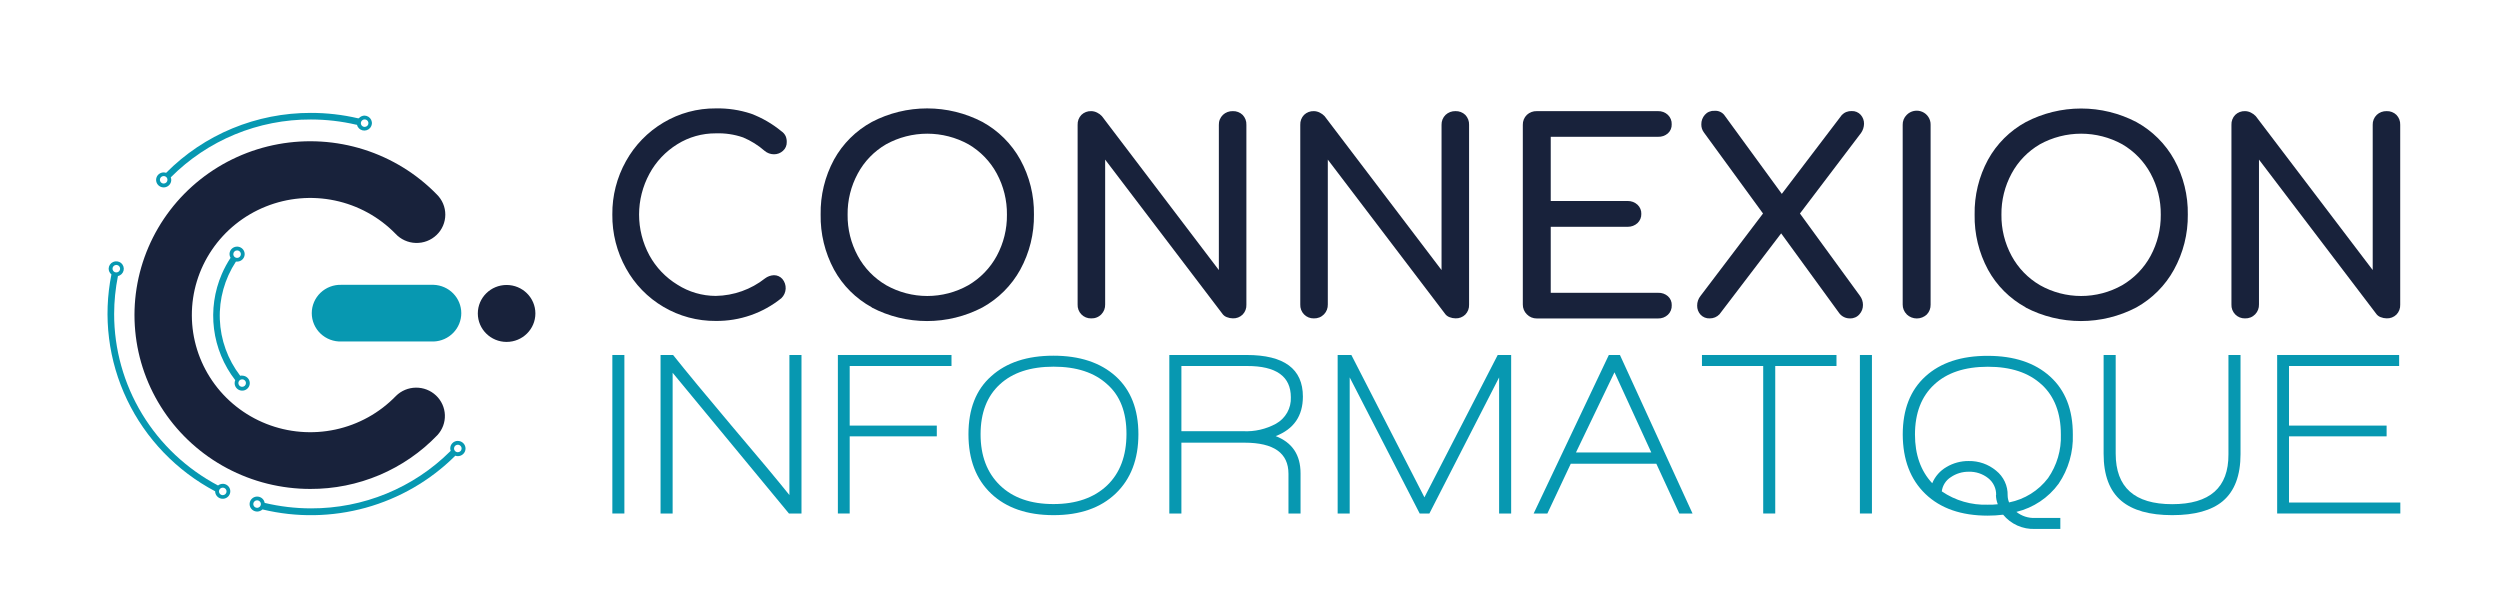
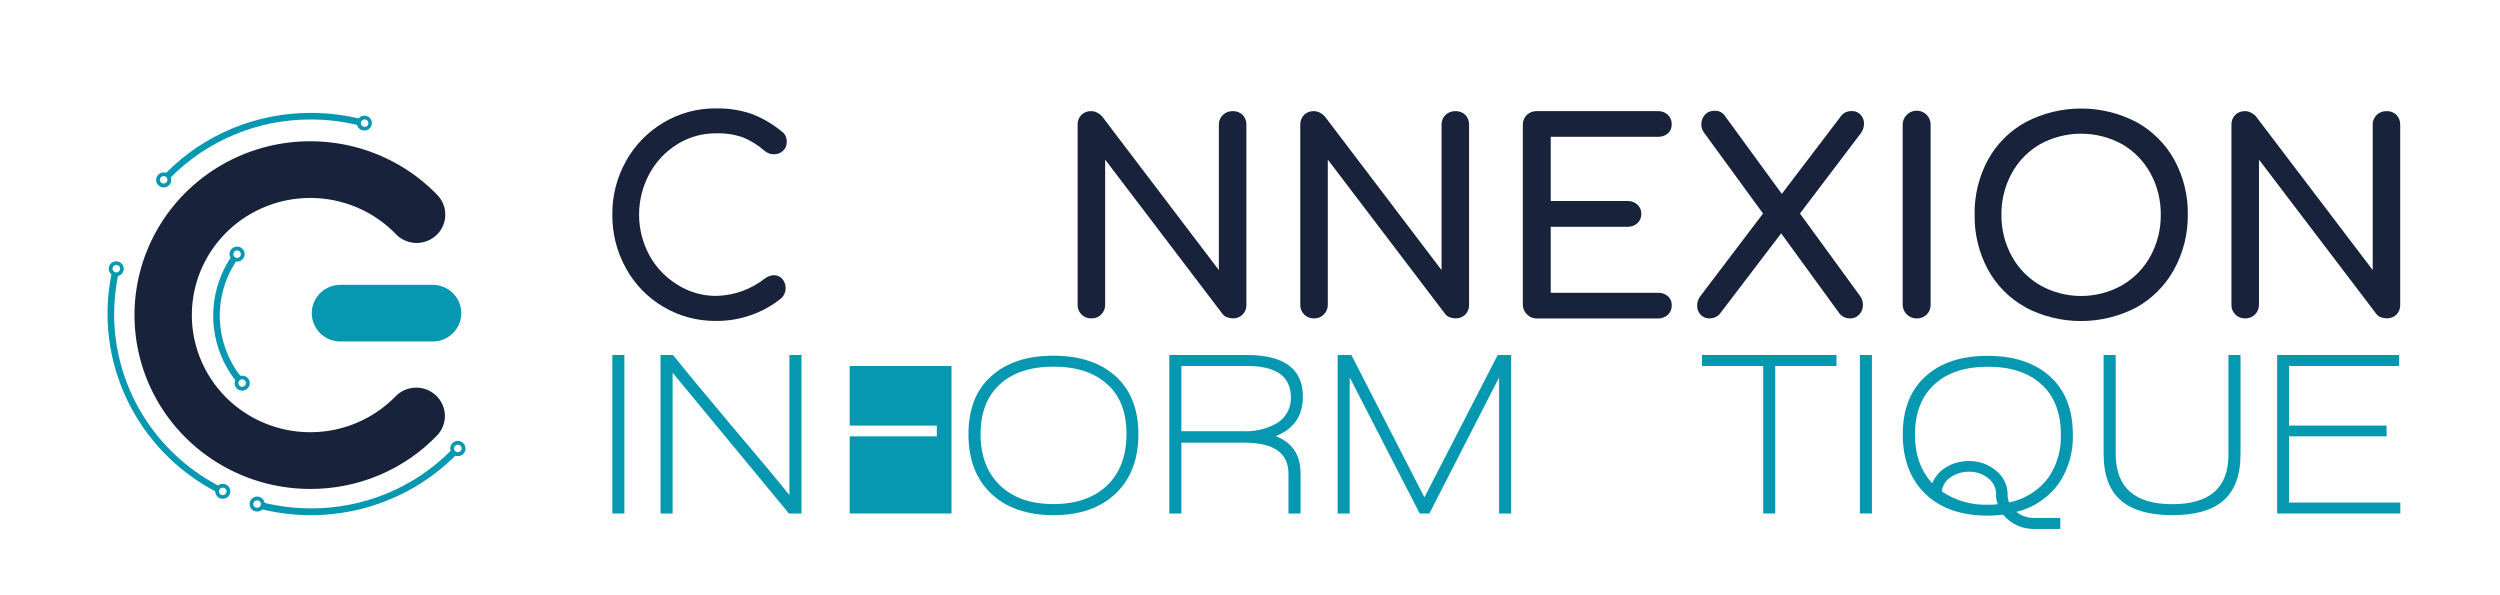
<svg xmlns="http://www.w3.org/2000/svg" width="227" height="54" viewBox="0 0 227 54" fill="none">
  <path d="M55.601 46.626V32.233H56.694V46.626H55.601Z" fill="#0798B1" />
  <path d="M71.636 46.626L61.075 33.848V46.626H59.978V32.233H61.117C62.348 33.777 64.109 35.907 66.399 38.623C68.875 41.537 70.635 43.646 71.678 44.95V32.233H72.775V46.626H71.636Z" fill="#0798B1" />
-   <path d="M77.152 33.233V38.644H85.062V39.62H77.152V46.626H76.079V32.233H86.396V33.233H77.152Z" fill="#0798B1" />
+   <path d="M77.152 33.233V38.644H85.062V39.62H77.152V46.626H76.079H86.396V33.233H77.152Z" fill="#0798B1" />
  <path d="M101.314 44.803C99.938 46.121 98.053 46.778 95.657 46.776C93.261 46.774 91.375 46.123 90 44.824C88.624 43.52 87.936 41.722 87.936 39.43C87.936 37.137 88.624 35.382 90 34.165C91.375 32.92 93.258 32.297 95.647 32.297C98.035 32.297 99.921 32.92 101.304 34.165C102.679 35.409 103.367 37.164 103.367 39.43C103.367 41.695 102.683 43.486 101.314 44.803ZM100.54 34.899C99.376 33.827 97.748 33.292 95.657 33.294C93.566 33.296 91.943 33.831 90.787 34.899C89.623 35.967 89.039 37.477 89.037 39.43C89.035 41.382 89.622 42.928 90.798 44.069C91.969 45.202 93.587 45.769 95.65 45.769C97.713 45.769 99.341 45.202 100.533 44.069C101.698 42.946 102.281 41.393 102.284 39.409C102.286 37.425 101.705 35.922 100.54 34.899Z" fill="#0798B1" />
  <path d="M115.834 39.599C117.338 40.18 118.09 41.306 118.09 42.977V46.626H116.993V43.018C116.993 41.136 115.662 40.195 113 40.195H107.271V46.626H106.174V32.233H113.196C116.601 32.233 118.303 33.492 118.303 36.011C118.301 37.766 117.478 38.962 115.834 39.599ZM113.237 33.233H107.271V39.154H112.893C113.926 39.203 114.952 38.967 115.858 38.474C116.285 38.236 116.637 37.887 116.876 37.464C117.114 37.04 117.23 36.56 117.209 36.076C117.209 34.178 115.885 33.23 113.237 33.233Z" fill="#0798B1" />
  <path d="M136.119 46.626V34.27L129.788 46.626H128.908L122.553 34.27V46.626H121.459V32.233H122.704L129.338 45.157L135.992 32.233H137.213V46.626H136.119Z" fill="#0798B1" />
-   <path d="M152.479 46.626L150.395 42.106H142.626L140.501 46.626H139.256L146.082 32.233H147.09L153.682 46.626H152.479ZM146.595 33.804L143.097 41.086H149.937L146.595 33.804Z" fill="#0798B1" />
  <path d="M161.192 33.233V46.626H160.099V33.233H154.538V32.233H166.753V33.233H161.192Z" fill="#0798B1" />
  <path d="M168.879 46.626V32.233H169.972V46.626H168.879Z" fill="#0798B1" />
  <path d="M183.089 46.48C183.568 46.86 184.17 47.056 184.784 47.031H187.078V48.028H184.781C184.23 48.05 183.681 47.944 183.178 47.72C182.676 47.496 182.233 47.158 181.885 46.735C181.422 46.792 180.956 46.82 180.489 46.82C178.084 46.82 176.198 46.165 174.832 44.854C173.466 43.544 172.778 41.742 172.769 39.45C172.769 37.182 173.456 35.424 174.832 34.175C176.207 32.925 178.094 32.304 180.492 32.311C182.881 32.311 184.767 32.937 186.149 34.188C187.532 35.44 188.22 37.198 188.213 39.464C188.265 41.047 187.814 42.606 186.923 43.922C185.993 45.198 184.633 46.105 183.089 46.48ZM185.376 34.916C184.209 33.837 182.581 33.298 180.492 33.301C178.404 33.303 176.783 33.841 175.63 34.916C174.465 35.991 173.882 37.504 173.879 39.457C173.879 41.284 174.402 42.758 175.447 43.878C175.704 43.257 176.161 42.738 176.747 42.402C177.352 42.042 178.046 41.855 178.752 41.861C179.662 41.843 180.546 42.153 181.242 42.732C181.581 43.002 181.852 43.346 182.035 43.736C182.217 44.127 182.306 44.553 182.294 44.983C182.296 45.202 182.341 45.418 182.425 45.62C183.839 45.338 185.098 44.553 185.964 43.412C186.769 42.249 187.177 40.862 187.126 39.453C187.126 37.499 186.543 35.984 185.376 34.909V34.916ZM181.249 44.956C181.258 44.663 181.198 44.371 181.073 44.104C180.948 43.837 180.762 43.602 180.53 43.419C180.03 43.021 179.401 42.813 178.759 42.834C178.181 42.827 177.615 42.998 177.139 43.324C176.914 43.465 176.722 43.654 176.58 43.878C176.437 44.102 176.346 44.354 176.314 44.616C177.541 45.454 179.009 45.879 180.499 45.827C180.812 45.827 181.115 45.827 181.4 45.786C181.294 45.52 181.237 45.236 181.232 44.95L181.249 44.956Z" fill="#0798B1" />
  <path d="M201.827 45.504C200.813 46.352 199.283 46.776 197.236 46.776C195.188 46.776 193.65 46.344 192.621 45.48C191.543 44.573 191.006 43.144 191.008 41.191V32.233H192.105V41.191C192.105 44.25 193.815 45.779 197.236 45.779C200.656 45.779 202.359 44.272 202.343 41.256V32.233H203.44V41.236C203.44 43.174 202.902 44.597 201.827 45.504Z" fill="#0798B1" />
  <path d="M206.766 46.626V32.233H217.842V33.233H207.842V38.644H216.704V39.62H207.842V45.63H217.949V46.626H206.766Z" fill="#0798B1" />
  <path d="M60.239 27.862C58.81 27.021 57.637 25.814 56.842 24.369C56.008 22.872 55.581 21.187 55.6 19.478C55.582 17.782 56.01 16.109 56.842 14.625C57.642 13.184 58.814 11.978 60.239 11.132C61.674 10.275 63.32 9.829 64.995 9.843C66.082 9.82 67.165 9.983 68.197 10.322C69.197 10.699 70.126 11.237 70.948 11.914C71.116 12.025 71.25 12.179 71.337 12.36C71.408 12.531 71.442 12.715 71.436 12.9C71.442 13.05 71.413 13.199 71.354 13.336C71.295 13.474 71.205 13.597 71.093 13.696C70.872 13.9 70.58 14.012 70.278 14.009C69.965 14.009 69.662 13.898 69.425 13.696C68.846 13.189 68.187 12.778 67.475 12.479C66.679 12.203 65.838 12.078 64.995 12.108C63.759 12.1 62.547 12.442 61.502 13.094C60.433 13.755 59.559 14.682 58.967 15.781C58.351 16.921 58.028 18.193 58.028 19.485C58.028 20.777 58.351 22.049 58.967 23.189C59.565 24.28 60.441 25.197 61.508 25.849C62.548 26.513 63.758 26.867 64.995 26.869C66.623 26.841 68.195 26.282 69.466 25.277C69.698 25.101 69.979 25 70.271 24.988C70.416 24.986 70.56 25.016 70.692 25.075C70.824 25.134 70.942 25.22 71.038 25.328C71.247 25.577 71.355 25.894 71.339 26.217C71.323 26.541 71.185 26.846 70.952 27.073C69.273 28.431 67.165 29.163 64.995 29.141C63.321 29.155 61.676 28.712 60.239 27.862Z" fill="#18223B" />
-   <path d="M79.167 27.91C77.712 27.116 76.518 25.925 75.728 24.478C74.901 22.941 74.483 21.22 74.514 19.478C74.483 17.741 74.901 16.025 75.728 14.492C76.521 13.051 77.715 11.864 79.167 11.071C80.714 10.264 82.436 9.843 84.185 9.843C85.933 9.843 87.655 10.264 89.202 11.071C90.652 11.868 91.844 13.054 92.641 14.492C93.481 16.021 93.909 17.738 93.882 19.478C93.908 21.226 93.48 22.951 92.638 24.488C91.842 25.93 90.65 27.12 89.198 27.92C87.651 28.729 85.927 29.151 84.176 29.151C82.425 29.151 80.701 28.729 79.153 27.92L79.167 27.91ZM87.923 25.9C89.014 25.263 89.907 24.341 90.505 23.237C91.127 22.086 91.445 20.799 91.43 19.495C91.445 18.191 91.127 16.904 90.505 15.754C89.911 14.654 89.022 13.736 87.936 13.101C86.793 12.47 85.506 12.139 84.197 12.139C82.887 12.139 81.6 12.47 80.457 13.101C79.369 13.734 78.48 14.652 77.888 15.754C77.264 16.904 76.946 18.191 76.963 19.495C76.947 20.8 77.265 22.087 77.888 23.237C78.484 24.343 79.378 25.264 80.471 25.9C81.606 26.539 82.89 26.876 84.197 26.876C85.503 26.876 86.787 26.539 87.923 25.9Z" fill="#18223B" />
  <path d="M98.192 28.549C98.075 28.43 97.984 28.288 97.925 28.132C97.866 27.977 97.84 27.811 97.848 27.644V11.336C97.841 11.17 97.867 11.004 97.926 10.849C97.985 10.693 98.076 10.551 98.192 10.431C98.309 10.318 98.448 10.229 98.6 10.171C98.753 10.112 98.916 10.085 99.079 10.091C99.266 10.093 99.45 10.139 99.616 10.224C99.781 10.303 99.929 10.413 100.053 10.547L110.672 24.522V11.336C110.667 11.168 110.696 11.001 110.76 10.845C110.823 10.69 110.919 10.549 111.04 10.431C111.16 10.318 111.301 10.23 111.456 10.172C111.611 10.114 111.775 10.086 111.941 10.091C112.104 10.085 112.267 10.112 112.42 10.171C112.573 10.229 112.711 10.318 112.828 10.431C112.945 10.551 113.035 10.693 113.094 10.849C113.153 11.004 113.18 11.17 113.172 11.336V27.662C113.18 27.828 113.154 27.994 113.095 28.149C113.036 28.305 112.945 28.447 112.828 28.566C112.712 28.68 112.573 28.769 112.42 28.828C112.268 28.886 112.104 28.913 111.941 28.906C111.753 28.904 111.568 28.867 111.394 28.797C111.219 28.733 111.069 28.613 110.968 28.457L100.348 14.492V27.644C100.354 27.809 100.326 27.972 100.267 28.126C100.208 28.279 100.119 28.42 100.004 28.539C99.886 28.662 99.742 28.759 99.582 28.823C99.423 28.887 99.251 28.916 99.079 28.91C98.914 28.914 98.75 28.884 98.597 28.822C98.445 28.759 98.307 28.667 98.192 28.549Z" fill="#18223B" />
  <path d="M118.409 28.549C118.292 28.43 118.201 28.288 118.142 28.132C118.083 27.977 118.057 27.811 118.065 27.644V11.336C118.057 11.17 118.084 11.004 118.143 10.849C118.202 10.693 118.292 10.551 118.409 10.431C118.526 10.318 118.665 10.229 118.817 10.171C118.97 10.112 119.133 10.085 119.296 10.091C119.483 10.093 119.667 10.139 119.833 10.224C119.998 10.304 120.147 10.413 120.273 10.547L130.892 24.522V11.336C130.887 11.168 130.917 11.002 130.979 10.846C131.042 10.691 131.136 10.549 131.257 10.431C131.377 10.319 131.518 10.231 131.673 10.172C131.827 10.114 131.992 10.086 132.158 10.091C132.322 10.085 132.485 10.113 132.638 10.171C132.791 10.23 132.931 10.318 133.048 10.431C133.164 10.552 133.254 10.694 133.313 10.849C133.372 11.005 133.399 11.17 133.392 11.336V27.662C133.4 27.827 133.373 27.993 133.314 28.149C133.255 28.304 133.165 28.446 133.048 28.566C132.931 28.68 132.792 28.769 132.639 28.827C132.485 28.886 132.322 28.913 132.158 28.906C131.97 28.904 131.785 28.867 131.611 28.797C131.436 28.732 131.286 28.613 131.184 28.457L120.565 14.492V27.644C120.57 27.809 120.543 27.972 120.484 28.126C120.425 28.279 120.336 28.42 120.221 28.539C120.102 28.662 119.958 28.759 119.799 28.823C119.639 28.887 119.468 28.916 119.296 28.91C119.131 28.914 118.967 28.884 118.814 28.822C118.662 28.759 118.524 28.667 118.409 28.549Z" fill="#18223B" />
  <path d="M138.637 28.539C138.518 28.422 138.424 28.282 138.362 28.129C138.299 27.975 138.268 27.81 138.272 27.645V11.336C138.267 11.168 138.296 11.002 138.359 10.846C138.422 10.691 138.516 10.549 138.637 10.431C138.757 10.318 138.899 10.23 139.054 10.172C139.21 10.113 139.375 10.086 139.541 10.091H150.546C150.711 10.085 150.876 10.112 151.031 10.171C151.186 10.229 151.327 10.318 151.447 10.431C151.562 10.542 151.652 10.676 151.711 10.823C151.771 10.971 151.798 11.13 151.79 11.288C151.797 11.441 151.769 11.594 151.71 11.736C151.651 11.877 151.561 12.004 151.447 12.108C151.199 12.324 150.876 12.436 150.546 12.421H140.807V18.25H147.794C148.126 18.244 148.447 18.366 148.689 18.591C148.802 18.697 148.891 18.826 148.95 18.969C149.01 19.112 149.038 19.266 149.032 19.421C149.037 19.575 149.009 19.73 148.95 19.873C148.891 20.017 148.802 20.146 148.689 20.254C148.446 20.477 148.126 20.599 147.794 20.594H140.807V26.587H150.549C150.879 26.57 151.203 26.682 151.45 26.9C151.564 27.003 151.654 27.129 151.713 27.27C151.773 27.411 151.8 27.563 151.794 27.716C151.801 27.875 151.774 28.034 151.715 28.183C151.656 28.331 151.566 28.465 151.45 28.576C151.33 28.689 151.189 28.778 151.034 28.836C150.879 28.894 150.715 28.922 150.549 28.916H139.544C139.375 28.919 139.207 28.887 139.051 28.822C138.894 28.757 138.753 28.66 138.637 28.539Z" fill="#18223B" />
  <path d="M168.889 26.869C169.063 27.107 169.157 27.392 169.157 27.685C169.163 27.997 169.05 28.299 168.841 28.532C168.738 28.655 168.608 28.753 168.46 28.818C168.313 28.883 168.153 28.915 167.992 28.91C167.804 28.916 167.617 28.877 167.447 28.797C167.277 28.718 167.129 28.599 167.015 28.451L161.729 21.189L156.127 28.539C156.015 28.657 155.879 28.751 155.728 28.815C155.577 28.879 155.415 28.911 155.25 28.91C155.093 28.918 154.936 28.892 154.791 28.834C154.645 28.775 154.514 28.685 154.408 28.57C154.205 28.345 154.095 28.052 154.102 27.75C154.099 27.43 154.207 27.119 154.408 26.869L160.082 19.387L154.724 12.04C154.56 11.825 154.474 11.561 154.48 11.292C154.474 10.973 154.588 10.664 154.8 10.425C154.905 10.305 155.035 10.21 155.183 10.148C155.33 10.085 155.489 10.056 155.649 10.064C155.818 10.046 155.988 10.07 156.145 10.133C156.303 10.196 156.442 10.296 156.55 10.425L161.788 17.604L167.235 10.445C167.35 10.325 167.49 10.23 167.646 10.168C167.801 10.106 167.969 10.077 168.136 10.085C168.289 10.078 168.441 10.105 168.582 10.164C168.723 10.223 168.849 10.312 168.951 10.425C169.153 10.65 169.261 10.943 169.254 11.244C169.248 11.537 169.156 11.822 168.989 12.064L163.435 19.387L168.889 26.869Z" fill="#18223B" />
  <path d="M173.129 28.539C173.01 28.422 172.916 28.282 172.854 28.129C172.791 27.975 172.761 27.81 172.764 27.645V11.336C172.759 11.168 172.789 11.002 172.851 10.846C172.914 10.691 173.009 10.549 173.129 10.431C173.306 10.25 173.534 10.126 173.784 10.075C174.033 10.024 174.293 10.05 174.528 10.148C174.762 10.245 174.962 10.411 175.099 10.624C175.237 10.836 175.307 11.084 175.299 11.336V27.662C175.304 27.826 175.276 27.989 175.217 28.143C175.158 28.296 175.069 28.437 174.955 28.556C174.71 28.787 174.385 28.916 174.047 28.916C173.709 28.916 173.384 28.787 173.139 28.556L173.129 28.539Z" fill="#18223B" />
  <path d="M183.935 27.91C182.486 27.117 181.297 25.929 180.51 24.488C179.682 22.951 179.264 21.23 179.296 19.489C179.264 17.752 179.682 16.035 180.51 14.503C181.303 13.061 182.496 11.874 183.948 11.081C185.495 10.275 187.217 9.853 188.966 9.853C190.714 9.853 192.436 10.275 193.983 11.081C195.433 11.878 196.625 13.064 197.422 14.503C198.259 16.032 198.683 17.75 198.653 19.489C198.673 21.234 198.24 22.956 197.395 24.488C196.603 25.928 195.417 27.117 193.973 27.92C192.424 28.729 190.7 29.151 188.949 29.151C187.198 29.151 185.473 28.729 183.924 27.92L183.935 27.91ZM192.69 25.9C193.781 25.263 194.675 24.341 195.273 23.237C195.894 22.086 196.212 20.8 196.198 19.495C196.213 18.191 195.895 16.904 195.273 15.754C194.679 14.654 193.79 13.736 192.704 13.101C191.561 12.47 190.273 12.139 188.964 12.139C187.655 12.139 186.367 12.47 185.224 13.101C184.137 13.734 183.248 14.652 182.655 15.754C182.032 16.904 181.714 18.191 181.73 19.495C181.714 20.8 182.033 22.087 182.655 23.237C183.252 24.343 184.146 25.264 185.238 25.9C186.373 26.539 187.657 26.876 188.964 26.876C190.271 26.876 191.555 26.539 192.69 25.9Z" fill="#18223B" />
  <path d="M202.959 28.549C202.842 28.43 202.751 28.288 202.692 28.132C202.633 27.977 202.606 27.811 202.615 27.644V11.336C202.607 11.17 202.634 11.004 202.693 10.849C202.752 10.693 202.842 10.551 202.959 10.431C203.075 10.318 203.214 10.229 203.367 10.171C203.519 10.112 203.682 10.085 203.846 10.091C204.033 10.093 204.217 10.139 204.382 10.224C204.548 10.304 204.697 10.413 204.823 10.547L215.442 24.522V11.336C215.436 11.168 215.465 11.001 215.528 10.846C215.591 10.69 215.686 10.549 215.807 10.431C215.926 10.318 216.068 10.23 216.223 10.172C216.377 10.114 216.542 10.086 216.708 10.091C216.871 10.085 217.034 10.112 217.187 10.171C217.339 10.229 217.478 10.318 217.595 10.431C217.711 10.551 217.802 10.693 217.861 10.849C217.92 11.004 217.946 11.17 217.939 11.336V27.662C217.947 27.828 217.921 27.994 217.862 28.149C217.802 28.305 217.712 28.447 217.595 28.566C217.478 28.68 217.34 28.769 217.187 28.828C217.034 28.886 216.871 28.913 216.708 28.906C216.52 28.904 216.335 28.867 216.161 28.797C215.985 28.733 215.836 28.613 215.734 28.457L205.115 14.492V27.644C205.12 27.809 205.093 27.972 205.034 28.126C204.975 28.279 204.885 28.42 204.771 28.539C204.652 28.662 204.508 28.759 204.349 28.823C204.189 28.887 204.018 28.916 203.846 28.91C203.681 28.914 203.517 28.884 203.364 28.822C203.211 28.759 203.073 28.667 202.959 28.549Z" fill="#18223B" />
  <path d="M28.169 44.395C25.532 44.395 22.937 43.748 20.614 42.514C18.292 41.279 16.315 39.495 14.861 37.32C13.406 35.146 12.518 32.648 12.278 30.052C12.037 27.455 12.45 24.84 13.481 22.44C14.512 20.04 16.128 17.93 18.184 16.298C20.241 14.666 22.674 13.564 25.266 13.089C27.859 12.615 30.53 12.783 33.041 13.578C35.551 14.374 37.824 15.772 39.655 17.648C39.903 17.89 40.1 18.177 40.234 18.495C40.368 18.812 40.436 19.153 40.434 19.497C40.433 19.841 40.362 20.181 40.225 20.497C40.089 20.814 39.889 21.1 39.639 21.338C39.389 21.577 39.093 21.764 38.768 21.888C38.444 22.012 38.097 22.07 37.75 22.059C37.402 22.049 37.06 21.969 36.744 21.825C36.428 21.682 36.144 21.477 35.91 21.223C34.42 19.696 32.502 18.645 30.403 18.205C28.304 17.765 26.12 17.956 24.132 18.754C22.143 19.551 20.442 20.919 19.246 22.68C18.049 24.442 17.413 26.517 17.419 28.639C17.425 30.761 18.073 32.833 19.279 34.588C20.485 36.343 22.194 37.701 24.187 38.487C26.18 39.274 28.365 39.453 30.461 39.001C32.557 38.55 34.469 37.488 35.951 35.953C36.432 35.477 37.082 35.206 37.762 35.198C38.442 35.19 39.099 35.445 39.591 35.91C40.083 36.374 40.372 37.011 40.395 37.683C40.419 38.356 40.175 39.011 39.717 39.508C38.231 41.059 36.44 42.293 34.454 43.134C32.468 43.974 30.329 44.404 28.169 44.395Z" fill="#18223B" />
  <path d="M21.988 34.096C21.928 34.097 21.868 34.105 21.81 34.12C20.675 32.641 20.03 30.853 19.96 28.998C19.89 27.143 20.401 25.311 21.421 23.753C21.457 23.757 21.492 23.757 21.528 23.753C21.664 23.753 21.797 23.714 21.91 23.639C22.023 23.564 22.111 23.458 22.163 23.334C22.215 23.209 22.229 23.073 22.202 22.941C22.176 22.809 22.11 22.687 22.014 22.592C21.918 22.497 21.795 22.432 21.662 22.406C21.529 22.38 21.39 22.393 21.265 22.445C21.139 22.496 21.031 22.584 20.956 22.695C20.88 22.807 20.84 22.939 20.84 23.073C20.841 23.193 20.873 23.31 20.933 23.413C20.628 23.879 20.363 24.369 20.142 24.879C19.463 26.449 19.219 28.168 19.433 29.861C19.646 31.555 20.311 33.162 21.359 34.518C21.323 34.605 21.305 34.697 21.304 34.79C21.304 34.925 21.345 35.056 21.42 35.168C21.496 35.28 21.603 35.367 21.729 35.419C21.855 35.47 21.993 35.484 22.126 35.457C22.26 35.431 22.382 35.366 22.478 35.271C22.575 35.176 22.64 35.055 22.667 34.923C22.693 34.791 22.68 34.654 22.627 34.53C22.575 34.406 22.487 34.299 22.374 34.225C22.261 34.15 22.128 34.11 21.992 34.11L21.988 34.096ZM21.528 22.737C21.596 22.737 21.662 22.756 21.719 22.794C21.775 22.831 21.819 22.884 21.845 22.947C21.872 23.009 21.878 23.077 21.865 23.143C21.852 23.209 21.819 23.27 21.771 23.317C21.723 23.365 21.662 23.397 21.595 23.41C21.528 23.423 21.459 23.417 21.396 23.391C21.333 23.365 21.28 23.322 21.242 23.266C21.204 23.21 21.184 23.144 21.184 23.077C21.184 22.986 21.22 22.9 21.285 22.836C21.349 22.772 21.436 22.737 21.528 22.737ZM21.988 35.124C21.921 35.124 21.854 35.104 21.797 35.066C21.741 35.029 21.697 34.976 21.671 34.914C21.645 34.852 21.638 34.783 21.651 34.717C21.665 34.651 21.697 34.59 21.745 34.543C21.794 34.495 21.855 34.463 21.922 34.45C21.988 34.437 22.057 34.444 22.12 34.469C22.183 34.495 22.237 34.539 22.274 34.594C22.312 34.65 22.332 34.716 22.332 34.783C22.332 34.874 22.296 34.96 22.232 35.024C22.167 35.088 22.08 35.124 21.988 35.124Z" fill="#0798B1" />
  <path d="M20.227 43.932C20.071 43.933 19.919 43.985 19.797 44.082C16.946 42.575 14.562 40.329 12.9 37.585C11.239 34.842 10.362 31.703 10.364 28.505C10.367 27.352 10.482 26.201 10.708 25.07C10.834 25.041 10.948 24.978 11.039 24.888C11.13 24.799 11.194 24.685 11.223 24.561C11.252 24.437 11.246 24.308 11.204 24.187C11.163 24.067 11.088 23.96 10.988 23.88C10.889 23.8 10.768 23.748 10.641 23.732C10.513 23.716 10.383 23.736 10.267 23.789C10.15 23.842 10.05 23.926 9.979 24.032C9.908 24.139 9.869 24.262 9.866 24.39C9.866 24.49 9.888 24.59 9.931 24.681C9.975 24.772 10.038 24.853 10.117 24.917C9.344 28.764 9.843 32.755 11.539 36.301C13.235 39.847 16.039 42.76 19.536 44.609C19.536 44.744 19.576 44.875 19.652 44.987C19.728 45.099 19.835 45.186 19.961 45.238C20.086 45.289 20.225 45.303 20.358 45.276C20.491 45.25 20.614 45.185 20.71 45.09C20.806 44.995 20.872 44.874 20.898 44.742C20.925 44.61 20.911 44.473 20.859 44.349C20.807 44.225 20.719 44.118 20.606 44.044C20.493 43.969 20.36 43.929 20.224 43.929L20.227 43.932ZM10.56 24.056C10.629 24.056 10.695 24.076 10.752 24.113C10.808 24.151 10.852 24.204 10.878 24.266C10.904 24.328 10.911 24.397 10.898 24.463C10.884 24.529 10.852 24.589 10.804 24.637C10.756 24.684 10.694 24.717 10.628 24.73C10.561 24.743 10.492 24.736 10.429 24.711C10.366 24.685 10.312 24.641 10.275 24.585C10.237 24.529 10.217 24.464 10.217 24.396C10.217 24.306 10.253 24.22 10.317 24.156C10.382 24.092 10.469 24.056 10.56 24.056ZM20.227 44.96C20.159 44.96 20.093 44.94 20.036 44.902C19.98 44.865 19.936 44.812 19.91 44.75C19.884 44.688 19.877 44.619 19.89 44.553C19.903 44.487 19.936 44.427 19.984 44.379C20.032 44.331 20.093 44.299 20.16 44.286C20.227 44.273 20.296 44.28 20.359 44.305C20.422 44.331 20.476 44.375 20.513 44.431C20.551 44.486 20.571 44.552 20.571 44.62C20.571 44.71 20.535 44.796 20.471 44.86C20.406 44.924 20.319 44.96 20.227 44.96Z" fill="#0798B1" />
  <path d="M41.57 40.032C41.388 40.032 41.213 40.103 41.084 40.231C40.955 40.358 40.882 40.531 40.882 40.712C40.883 40.788 40.898 40.864 40.923 40.936L40.889 40.97C39.233 42.62 37.263 43.929 35.091 44.82C32.92 45.711 30.591 46.167 28.241 46.16C26.823 46.159 25.41 45.992 24.031 45.664C24.008 45.513 23.933 45.375 23.821 45.271C23.708 45.167 23.563 45.103 23.409 45.091C23.256 45.078 23.102 45.117 22.973 45.201C22.845 45.285 22.748 45.409 22.699 45.553C22.651 45.698 22.652 45.855 22.704 45.998C22.757 46.142 22.856 46.264 22.987 46.345C23.117 46.426 23.272 46.461 23.425 46.445C23.578 46.429 23.722 46.362 23.832 46.256C26.92 47.003 30.151 46.95 33.213 46.102C36.274 45.253 39.063 43.638 41.309 41.412L41.346 41.378C41.418 41.404 41.494 41.418 41.57 41.419C41.756 41.419 41.934 41.346 42.065 41.216C42.196 41.087 42.27 40.911 42.27 40.727C42.27 40.544 42.196 40.367 42.065 40.238C41.934 40.108 41.756 40.035 41.57 40.035V40.032ZM23.344 46.109C23.276 46.109 23.209 46.089 23.153 46.052C23.096 46.015 23.052 45.962 23.026 45.899C23 45.837 22.993 45.769 23.006 45.703C23.02 45.637 23.052 45.576 23.101 45.529C23.149 45.481 23.21 45.449 23.277 45.436C23.343 45.422 23.412 45.429 23.475 45.455C23.538 45.481 23.592 45.524 23.63 45.58C23.667 45.636 23.688 45.702 23.688 45.769C23.688 45.815 23.678 45.86 23.66 45.903C23.642 45.945 23.615 45.983 23.582 46.015C23.549 46.046 23.509 46.071 23.466 46.087C23.422 46.104 23.376 46.111 23.33 46.109H23.344ZM41.57 41.062C41.502 41.062 41.435 41.042 41.379 41.005C41.322 40.967 41.278 40.914 41.252 40.852C41.226 40.79 41.219 40.722 41.233 40.656C41.246 40.59 41.279 40.529 41.327 40.481C41.375 40.434 41.436 40.401 41.503 40.388C41.57 40.375 41.639 40.382 41.702 40.408C41.764 40.433 41.818 40.477 41.856 40.533C41.894 40.589 41.914 40.655 41.914 40.722C41.914 40.812 41.878 40.899 41.813 40.962C41.749 41.026 41.661 41.062 41.57 41.062Z" fill="#0798B1" />
  <path d="M33.109 10.496C33.008 10.496 32.909 10.518 32.817 10.56C32.726 10.602 32.645 10.664 32.58 10.741H32.508C31.106 10.414 29.67 10.25 28.23 10.251C25.782 10.245 23.358 10.723 21.1 11.657C18.842 12.592 16.796 13.964 15.083 15.693C15.012 15.67 14.937 15.657 14.863 15.655C14.727 15.655 14.594 15.695 14.48 15.77C14.367 15.845 14.279 15.951 14.227 16.075C14.175 16.2 14.162 16.336 14.188 16.468C14.215 16.6 14.28 16.722 14.376 16.817C14.472 16.912 14.595 16.977 14.728 17.003C14.862 17.029 15 17.016 15.126 16.964C15.252 16.913 15.359 16.826 15.434 16.714C15.51 16.602 15.55 16.47 15.55 16.336C15.55 16.256 15.535 16.178 15.506 16.104C17.165 14.433 19.145 13.107 21.33 12.204C23.516 11.302 25.861 10.841 28.23 10.85C29.619 10.85 31.004 11.01 32.356 11.326H32.411C32.44 11.45 32.503 11.564 32.593 11.655C32.684 11.745 32.799 11.809 32.924 11.838C33.049 11.867 33.181 11.861 33.303 11.82C33.425 11.78 33.533 11.706 33.614 11.607C33.696 11.509 33.748 11.389 33.764 11.263C33.781 11.137 33.761 11.008 33.708 10.893C33.654 10.777 33.568 10.678 33.461 10.608C33.353 10.538 33.228 10.499 33.099 10.496H33.109ZM14.863 16.666C14.795 16.666 14.728 16.646 14.671 16.608C14.615 16.571 14.571 16.518 14.545 16.456C14.519 16.393 14.512 16.325 14.525 16.259C14.539 16.193 14.571 16.133 14.619 16.085C14.668 16.037 14.729 16.005 14.796 15.992C14.862 15.979 14.931 15.986 14.994 16.011C15.057 16.037 15.111 16.081 15.149 16.137C15.186 16.192 15.207 16.258 15.207 16.326C15.207 16.416 15.17 16.502 15.106 16.566C15.041 16.63 14.954 16.666 14.863 16.666ZM33.109 11.523C33.041 11.523 32.975 11.503 32.919 11.466C32.862 11.428 32.818 11.375 32.792 11.313C32.766 11.251 32.759 11.183 32.772 11.117C32.785 11.051 32.818 10.99 32.866 10.943C32.914 10.895 32.976 10.863 33.042 10.849C33.109 10.836 33.178 10.843 33.241 10.869C33.304 10.895 33.358 10.938 33.395 10.994C33.433 11.05 33.453 11.116 33.453 11.183C33.453 11.273 33.417 11.36 33.353 11.424C33.288 11.487 33.201 11.523 33.109 11.523Z" fill="#0798B1" />
  <path d="M39.376 31.008H31.006C30.656 31.021 30.307 30.964 29.981 30.84C29.654 30.716 29.356 30.529 29.104 30.289C28.852 30.049 28.652 29.761 28.515 29.442C28.378 29.124 28.308 28.781 28.308 28.435C28.308 28.089 28.378 27.747 28.515 27.428C28.652 27.11 28.852 26.822 29.104 26.582C29.356 26.342 29.654 26.154 29.981 26.031C30.307 25.907 30.656 25.85 31.006 25.862H39.376C40.049 25.887 40.687 26.168 41.155 26.648C41.623 27.128 41.885 27.769 41.885 28.435C41.885 29.102 41.623 29.743 41.155 30.222C40.687 30.702 40.049 30.984 39.376 31.008Z" fill="#0798B1" />
-   <path d="M45.999 31.046C47.443 31.046 48.613 29.888 48.613 28.461C48.613 27.033 47.443 25.876 45.999 25.876C44.556 25.876 43.386 27.033 43.386 28.461C43.386 29.888 44.556 31.046 45.999 31.046Z" fill="#18223B" />
</svg>